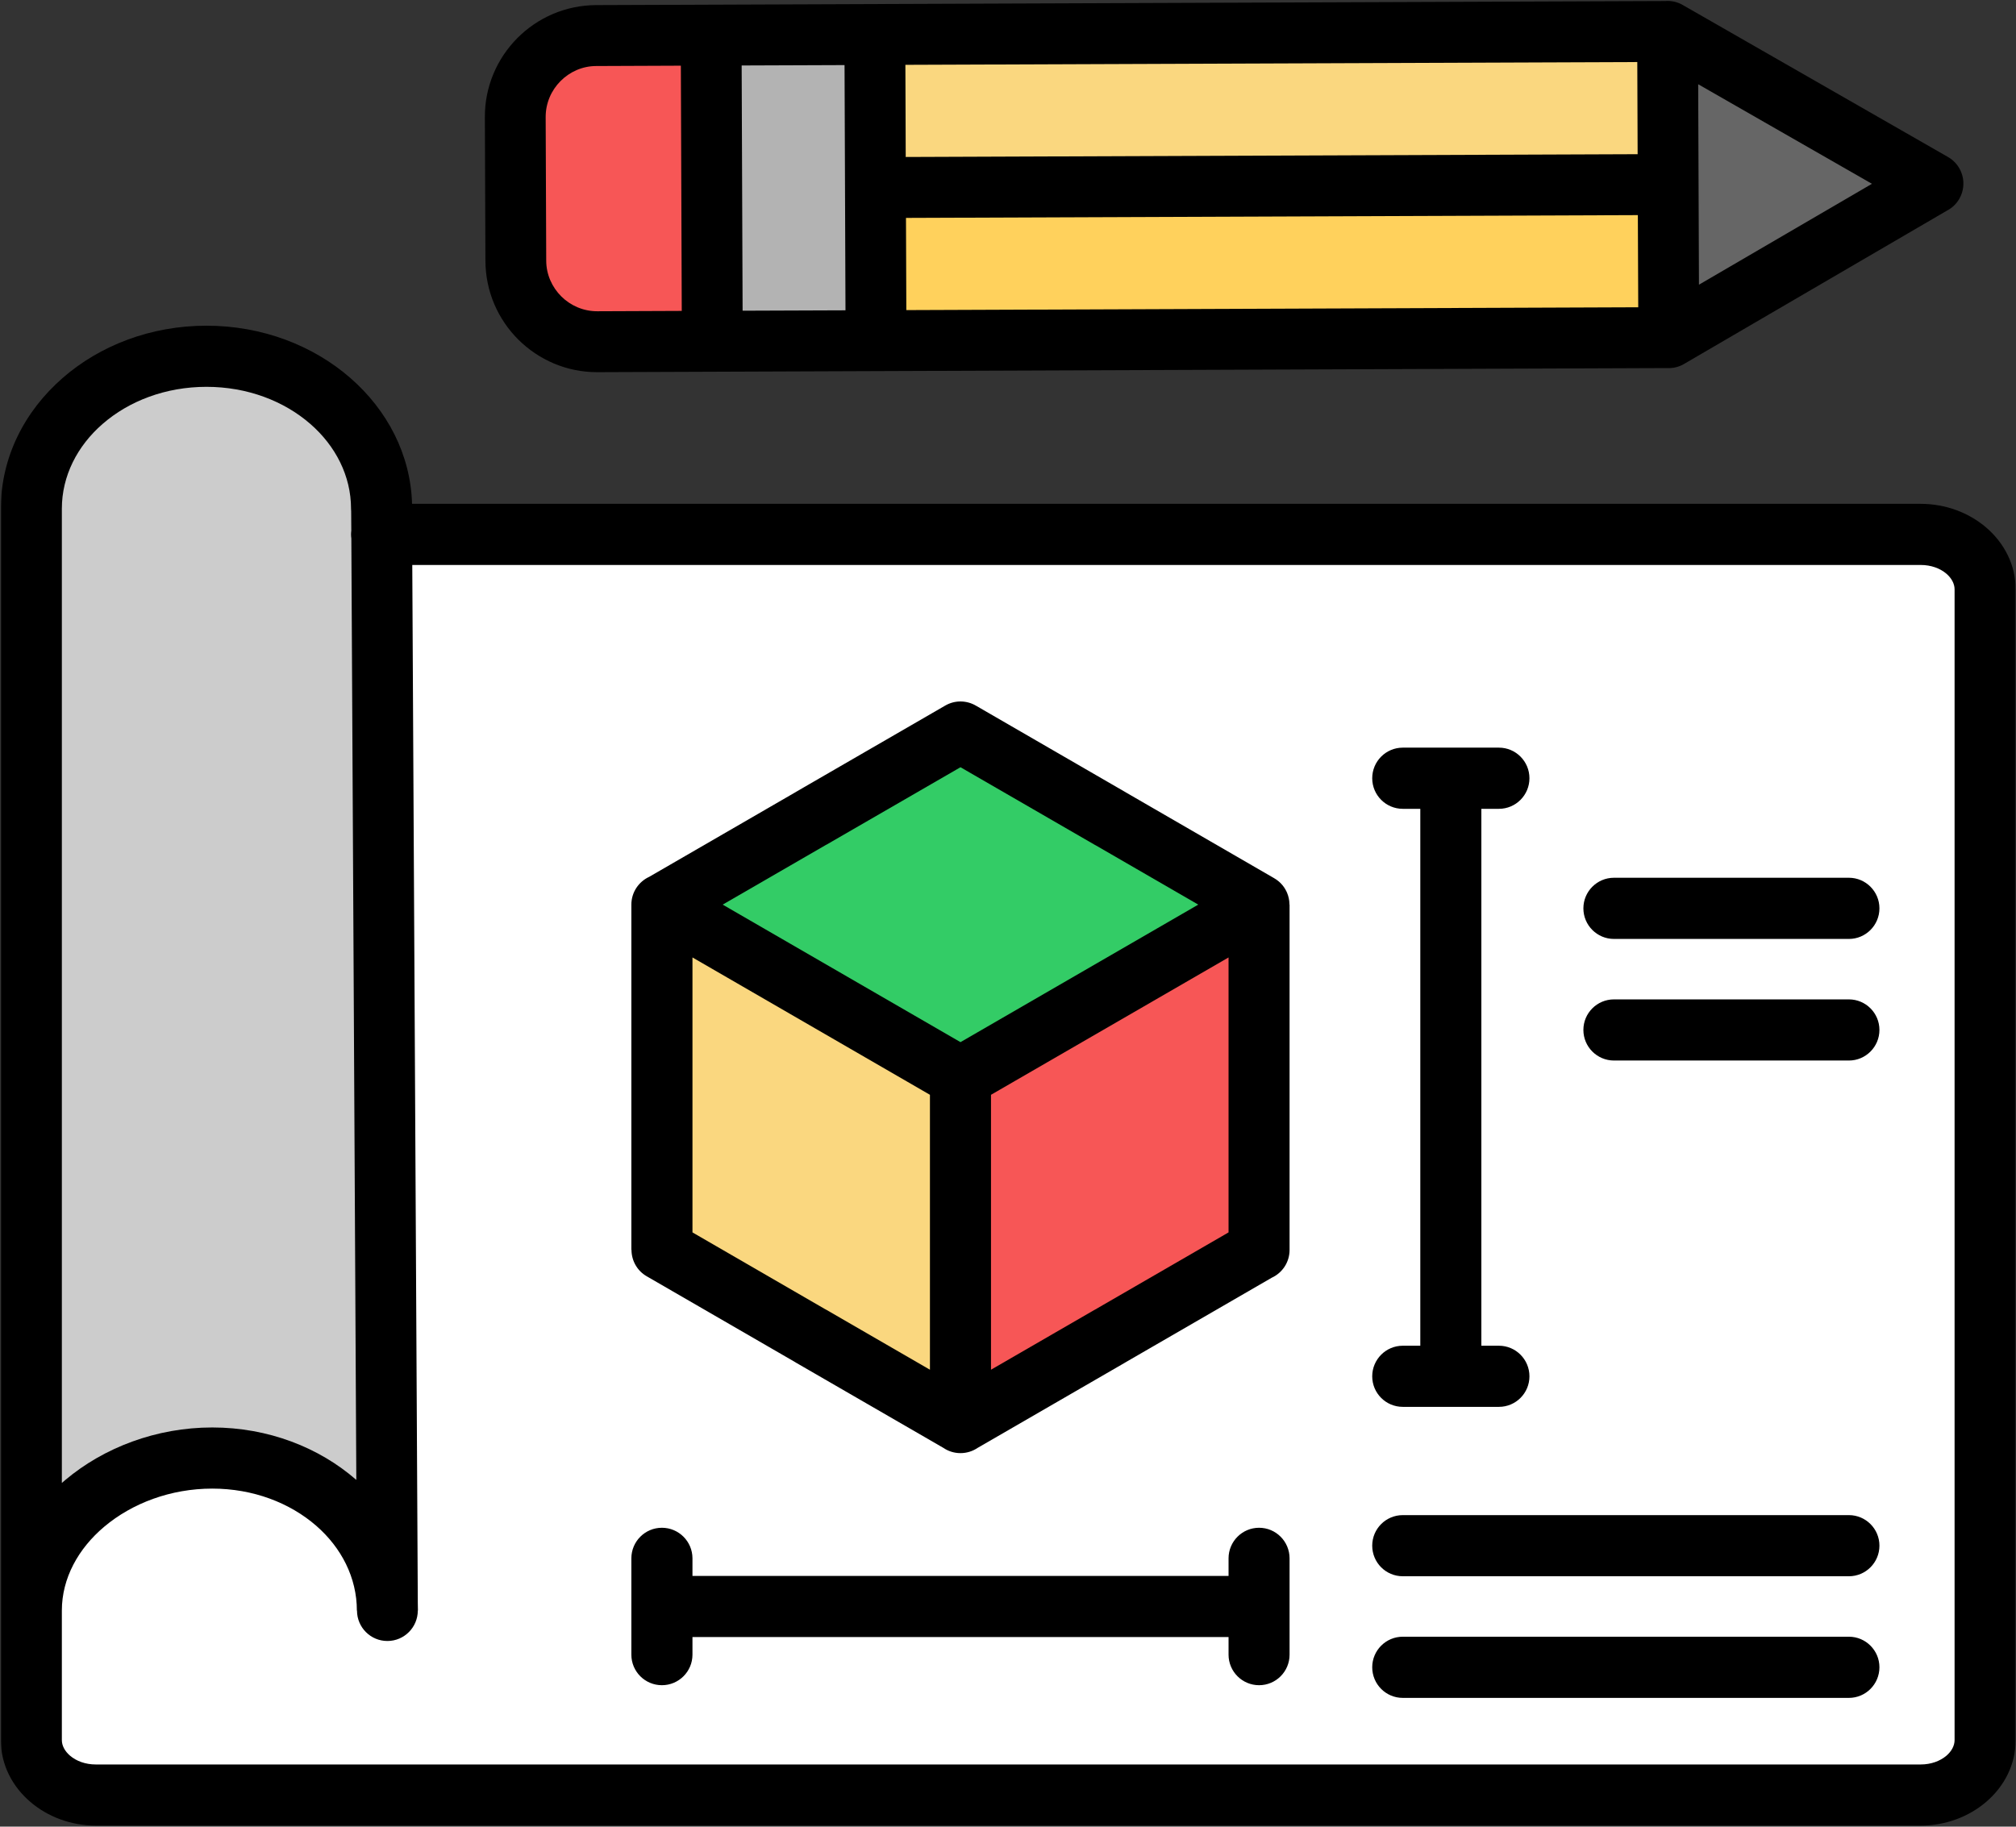
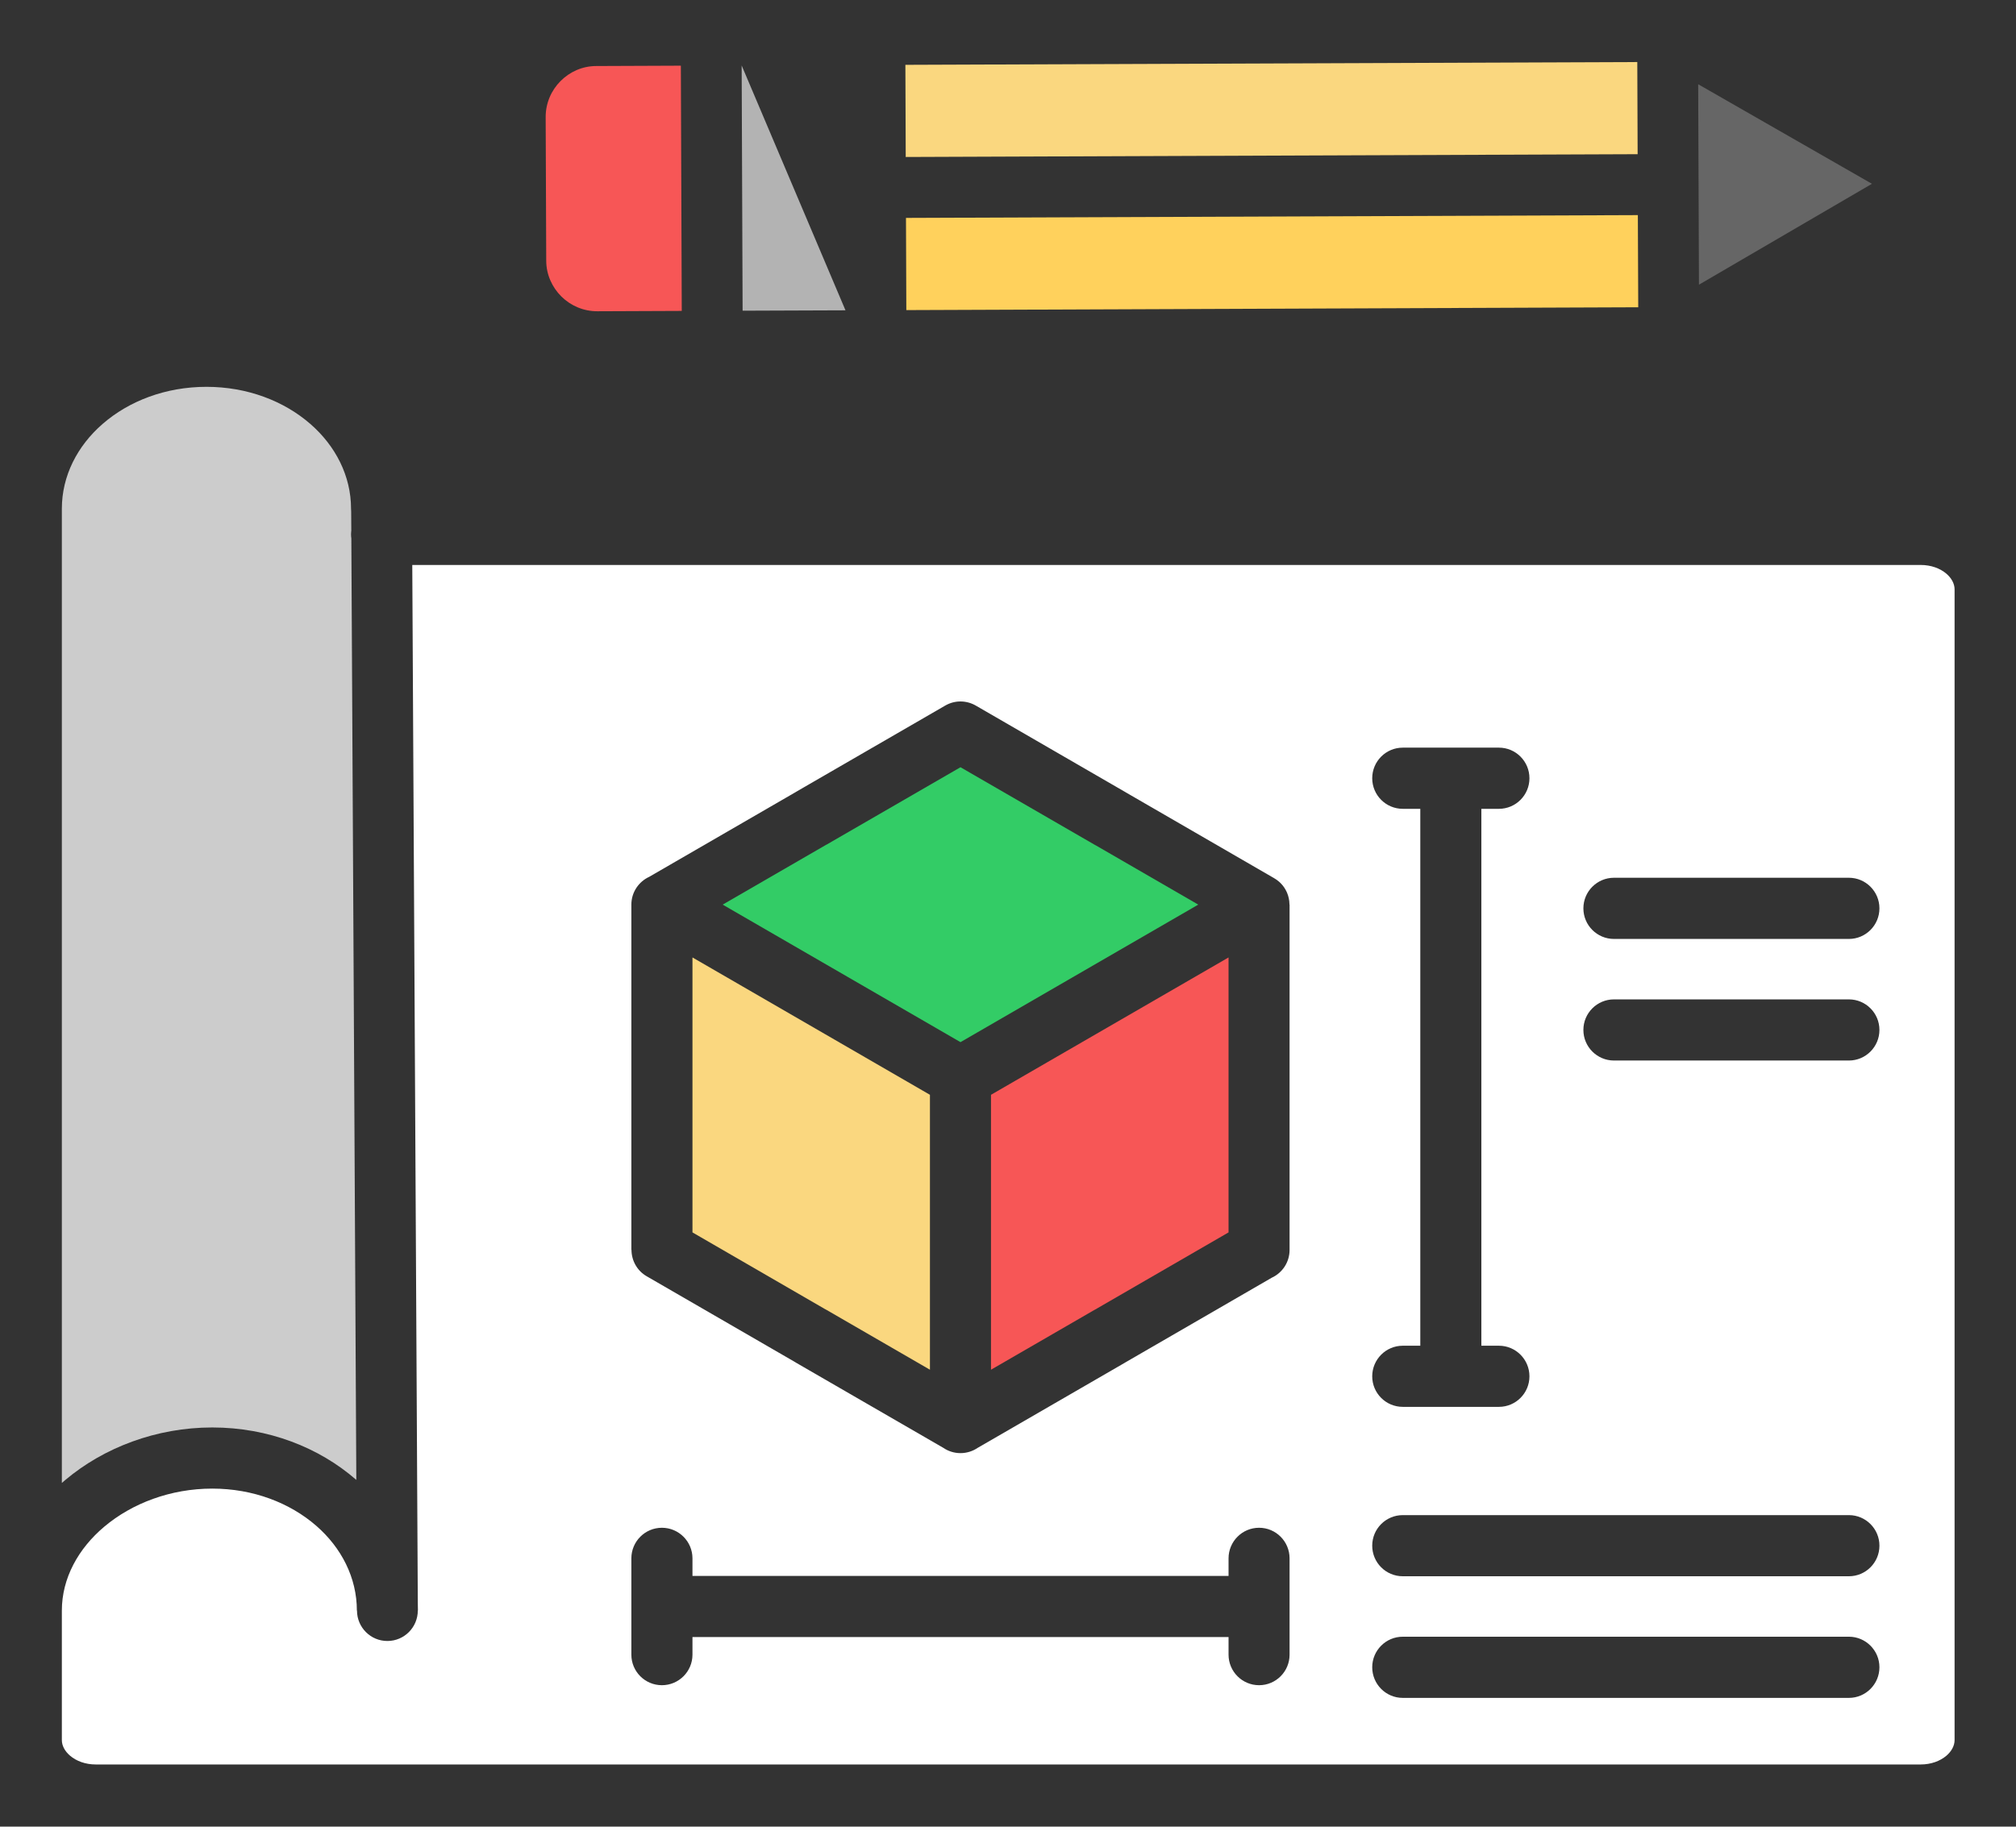
<svg xmlns="http://www.w3.org/2000/svg" width="1834" height="1662" viewBox="0 0 1834 1662" fill="none">
  <rect x="0" y="0" width="1834" height="1662" fill="#333333" stroke="none" />
  <mask id="mask0_141_108" style="mask-type:luminance" maskUnits="userSpaceOnUse" x="0" y="289" width="1834" height="1373">
-     <path d="M0.766 289.833H1833.69V1662H0.766V289.833Z" fill="white" />
-   </mask>
+     </mask>
  <g mask="url(#mask0_141_108)">
    <path d="M374.865 458.425H1747.31C1770.15 458.425 1791.2 466.611 1806.71 479.826C1823.36 494.054 1833.69 513.973 1833.69 536.231V1583.26C1833.69 1605.48 1823.36 1625.44 1806.71 1639.62C1791.2 1652.84 1770.15 1661.06 1747.31 1661.06H87.108C64.266 1661.06 43.216 1652.84 27.74 1639.62C11.057 1625.44 0.766 1605.48 0.766 1583.26V462.869C0.766 416.209 22.283 374.109 57.093 343.821C90.734 314.469 137.004 296.343 187.835 296.343C238.666 296.343 284.898 314.469 318.616 343.821C352.296 373.135 373.54 413.519 374.865 458.425Z" fill="black" />
  </g>
-   <path d="M1514.82 0.941C1520.24 0.512 1525.81 1.642 1530.8 4.527L1772.17 142.87C1785.47 150.471 1790.11 167.506 1782.47 180.799C1779.7 185.671 1775.68 189.374 1771 191.752L1531.97 331.187C1527.18 333.994 1521.88 335.163 1516.73 334.89L543.379 338.632C515.468 338.71 490.053 327.367 471.576 309.046C453.177 290.725 441.677 265.348 441.599 237.243L441.093 106.579C440.976 78.63 452.28 53.175 470.601 34.698C488.883 16.26 514.26 4.761 542.287 4.644L1514.82 0.941Z" fill="black" />
  <path d="M1747.3 514.049H375.055L380.084 1458.79C380.162 1460.97 380.201 1463.19 380.201 1465.38H380.084C380.084 1480.62 367.766 1493.05 352.524 1493.09C337.244 1493.17 324.809 1480.78 324.77 1465.49V1465.38H324.653C324.653 1435.44 310.542 1408.15 287.66 1388.23C263.648 1367.38 230.28 1354.44 193.093 1354.44C155.32 1354.44 120.237 1367.73 94.861 1389.09C71.238 1408.97 56.27 1435.99 56.27 1465.38V1583.26C56.27 1588.52 59.154 1593.55 63.754 1597.48C69.484 1602.36 77.709 1605.44 87.103 1605.44H1747.3C1756.69 1605.44 1764.92 1602.36 1770.69 1597.48C1775.25 1593.55 1778.13 1588.52 1778.13 1583.26V536.229C1778.13 531.005 1775.25 525.938 1770.69 522.001C1764.92 517.089 1756.69 514.049 1747.3 514.049ZM1117.64 1417.9C1117.64 1402.54 1130.08 1390.07 1145.4 1390.07C1160.75 1390.07 1173.15 1402.54 1173.15 1417.9V1505.53C1173.15 1520.89 1160.75 1533.32 1145.4 1533.32C1130.08 1533.32 1117.64 1520.89 1117.64 1505.53V1489.51H629.952V1505.53C629.952 1520.89 617.478 1533.32 602.158 1533.32C586.8 1533.32 574.365 1520.89 574.365 1505.53V1417.9C574.365 1402.54 586.8 1390.07 602.158 1390.07C617.478 1390.07 629.952 1402.54 629.952 1417.9V1433.88H1117.64V1417.9ZM1363.61 1224.44C1378.93 1224.44 1391.37 1236.91 1391.37 1252.27C1391.37 1267.63 1378.93 1280.06 1363.61 1280.06H1276.14C1260.78 1280.06 1248.34 1267.63 1248.34 1252.27C1248.34 1236.91 1260.78 1224.44 1276.14 1224.44H1292.08V735.928H1276.14C1260.78 735.928 1248.34 723.454 1248.34 708.096C1248.34 692.737 1260.78 680.263 1276.14 680.263H1363.61C1378.93 680.263 1391.37 692.737 1391.37 708.096C1391.37 723.454 1378.93 735.928 1363.61 735.928H1347.63V1224.44H1363.61ZM1468.24 854.313C1452.92 854.313 1440.44 841.839 1440.44 826.481C1440.44 811.122 1452.92 798.648 1468.24 798.648H1682.01C1697.29 798.648 1709.76 811.122 1709.76 826.481C1709.76 841.839 1697.29 854.313 1682.01 854.313H1468.24ZM1468.24 964.941C1452.92 964.941 1440.44 952.467 1440.44 937.108C1440.44 921.75 1452.92 909.315 1468.24 909.315H1682.01C1697.29 909.315 1709.76 921.75 1709.76 937.108C1709.76 952.467 1697.29 964.941 1682.01 964.941H1468.24ZM1276.14 1434.19C1260.78 1434.19 1248.34 1421.76 1248.34 1406.36C1248.34 1391 1260.78 1378.57 1276.14 1378.57H1682.01C1697.29 1378.57 1709.76 1391 1709.76 1406.36C1709.76 1421.76 1697.29 1434.19 1682.01 1434.19H1276.14ZM1276.14 1544.86C1260.78 1544.86 1248.34 1532.39 1248.34 1516.99C1248.34 1501.67 1260.78 1489.2 1276.14 1489.2H1682.01C1697.29 1489.2 1709.76 1501.67 1709.76 1516.99C1709.76 1532.39 1697.29 1544.86 1682.01 1544.86H1276.14ZM1158.92 798.921C1160.52 799.818 1162 800.87 1163.41 802.079L1164.11 802.702L1164.34 802.936L1164.57 803.131L1165.2 803.755C1167.34 805.938 1169.06 808.432 1170.34 811.161L1170.38 811.2L1170.58 811.707L1170.66 811.824L1170.81 812.214L1170.85 812.253C1172.25 815.605 1172.99 819.113 1173.03 822.544V823.05L1173.15 823.089V1137.28C1173.15 1148.5 1166.52 1158.17 1156.93 1162.57L1023.46 1239.8V1239.83L889.331 1317.41C884.887 1320.41 879.507 1322.16 873.777 1322.16C868.008 1322.16 862.668 1320.41 858.263 1317.41L724.091 1239.83C723.584 1239.56 723.116 1239.25 722.648 1238.94L588.398 1161.29C579.471 1156.18 574.521 1146.86 574.482 1137.28H574.365V823.089C574.365 811.863 581.031 802.196 590.62 797.791L724.091 720.569V720.53L859.9 641.984C868.905 636.761 879.585 637.189 887.966 642.14L1023.46 720.53C1023.97 720.803 1024.44 721.115 1024.91 721.388L1158.92 798.921Z" fill="white" />
  <path d="M319.625 489.958C319.469 488.75 319.352 487.503 319.352 486.216C319.352 485.047 319.469 483.916 319.586 482.786L319.469 465.478C319.43 464.621 319.352 463.763 319.352 462.867C319.352 432.929 305.202 405.682 282.359 385.762C258.386 364.869 224.979 351.966 187.83 351.966C150.681 351.966 117.275 364.869 93.301 385.762C70.42 405.682 56.27 432.929 56.27 462.867V1349.29C57.283 1348.44 58.297 1347.54 59.271 1346.72C94.354 1317.13 142.222 1298.81 193.093 1298.81C243.963 1298.81 290.194 1316.98 323.874 1346.29L324.146 1346.53L319.625 489.958Z" fill="#CCCCCC" />
  <path d="M845.987 1246.27V996.128L629.955 871.155V1121.33L750.328 1190.99C750.835 1191.23 751.342 1191.5 751.848 1191.81L845.987 1246.27Z" fill="#FAD77F" />
  <path d="M1117.64 871.155L901.531 996.128V1246.27L995.709 1191.81V1191.85L1117.64 1121.33V871.155Z" fill="#F75656" />
  <path d="M873.78 948.22L1090.08 823.092L997.232 769.376C996.725 769.142 996.219 768.869 995.712 768.557L873.78 698.08L751.847 768.557L751.808 768.518L657.436 823.092L873.78 948.22Z" fill="#33CC66" />
  <path d="M1545.58 259.038L1702.94 167.238L1544.88 76.646L1545.23 167.901V167.939L1545.58 259.038Z" fill="#666666" />
  <path d="M620.21 282.889L619.391 59.763L542.287 60.074C529.735 60.113 518.236 65.376 509.855 73.835C501.513 82.255 496.367 93.832 496.406 106.579L496.913 237.243C496.952 249.834 502.215 261.294 510.635 269.714C519.054 278.056 530.671 283.24 543.378 283.201L620.21 282.889Z" fill="#F75656" />
-   <path d="M769.158 282.349L768.3 59.222L674.707 59.573L675.565 282.699L769.158 282.349Z" fill="#B3B3B3" />
+   <path d="M769.158 282.349L674.707 59.573L675.565 282.699L769.158 282.349Z" fill="#B3B3B3" />
  <path d="M1489.99 195.73L824.195 198.264L824.507 282.151L1490.34 279.578L1489.99 195.73Z" fill="#FFD15C" />
  <path d="M823.96 142.833L1489.79 140.3L1489.48 56.452L823.648 58.985L823.96 142.833Z" fill="#FAD77F" />
</svg>